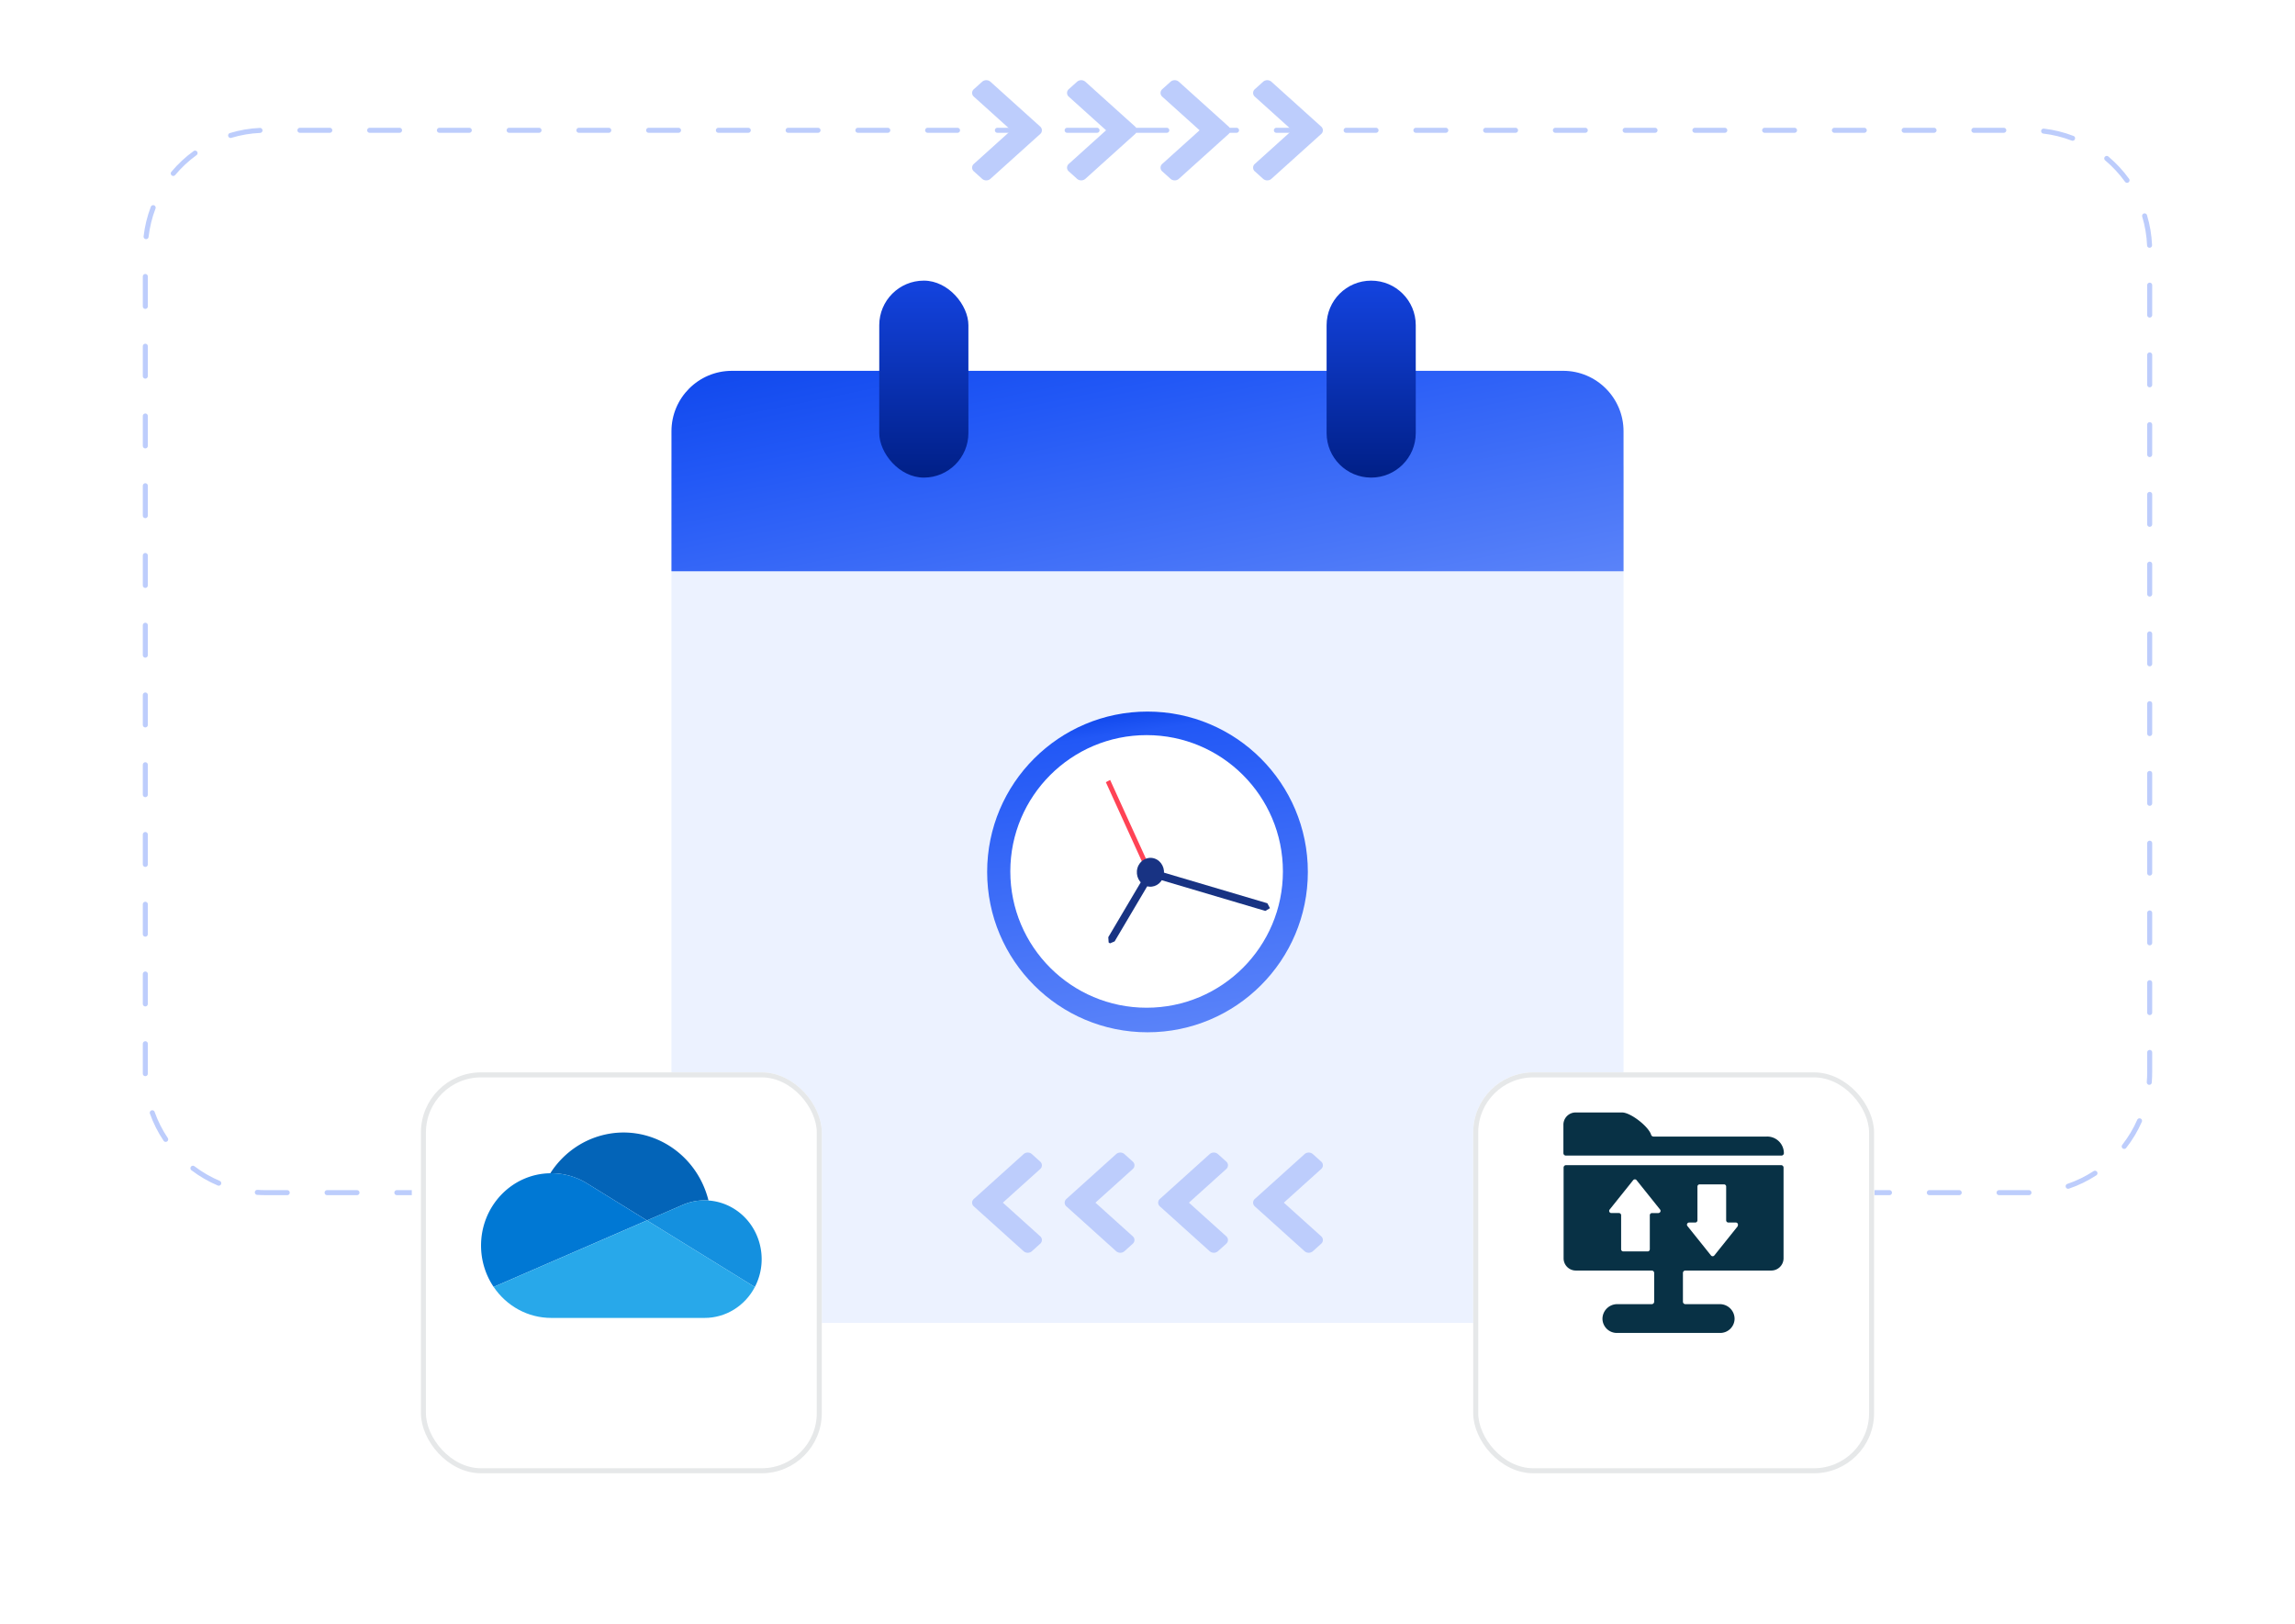
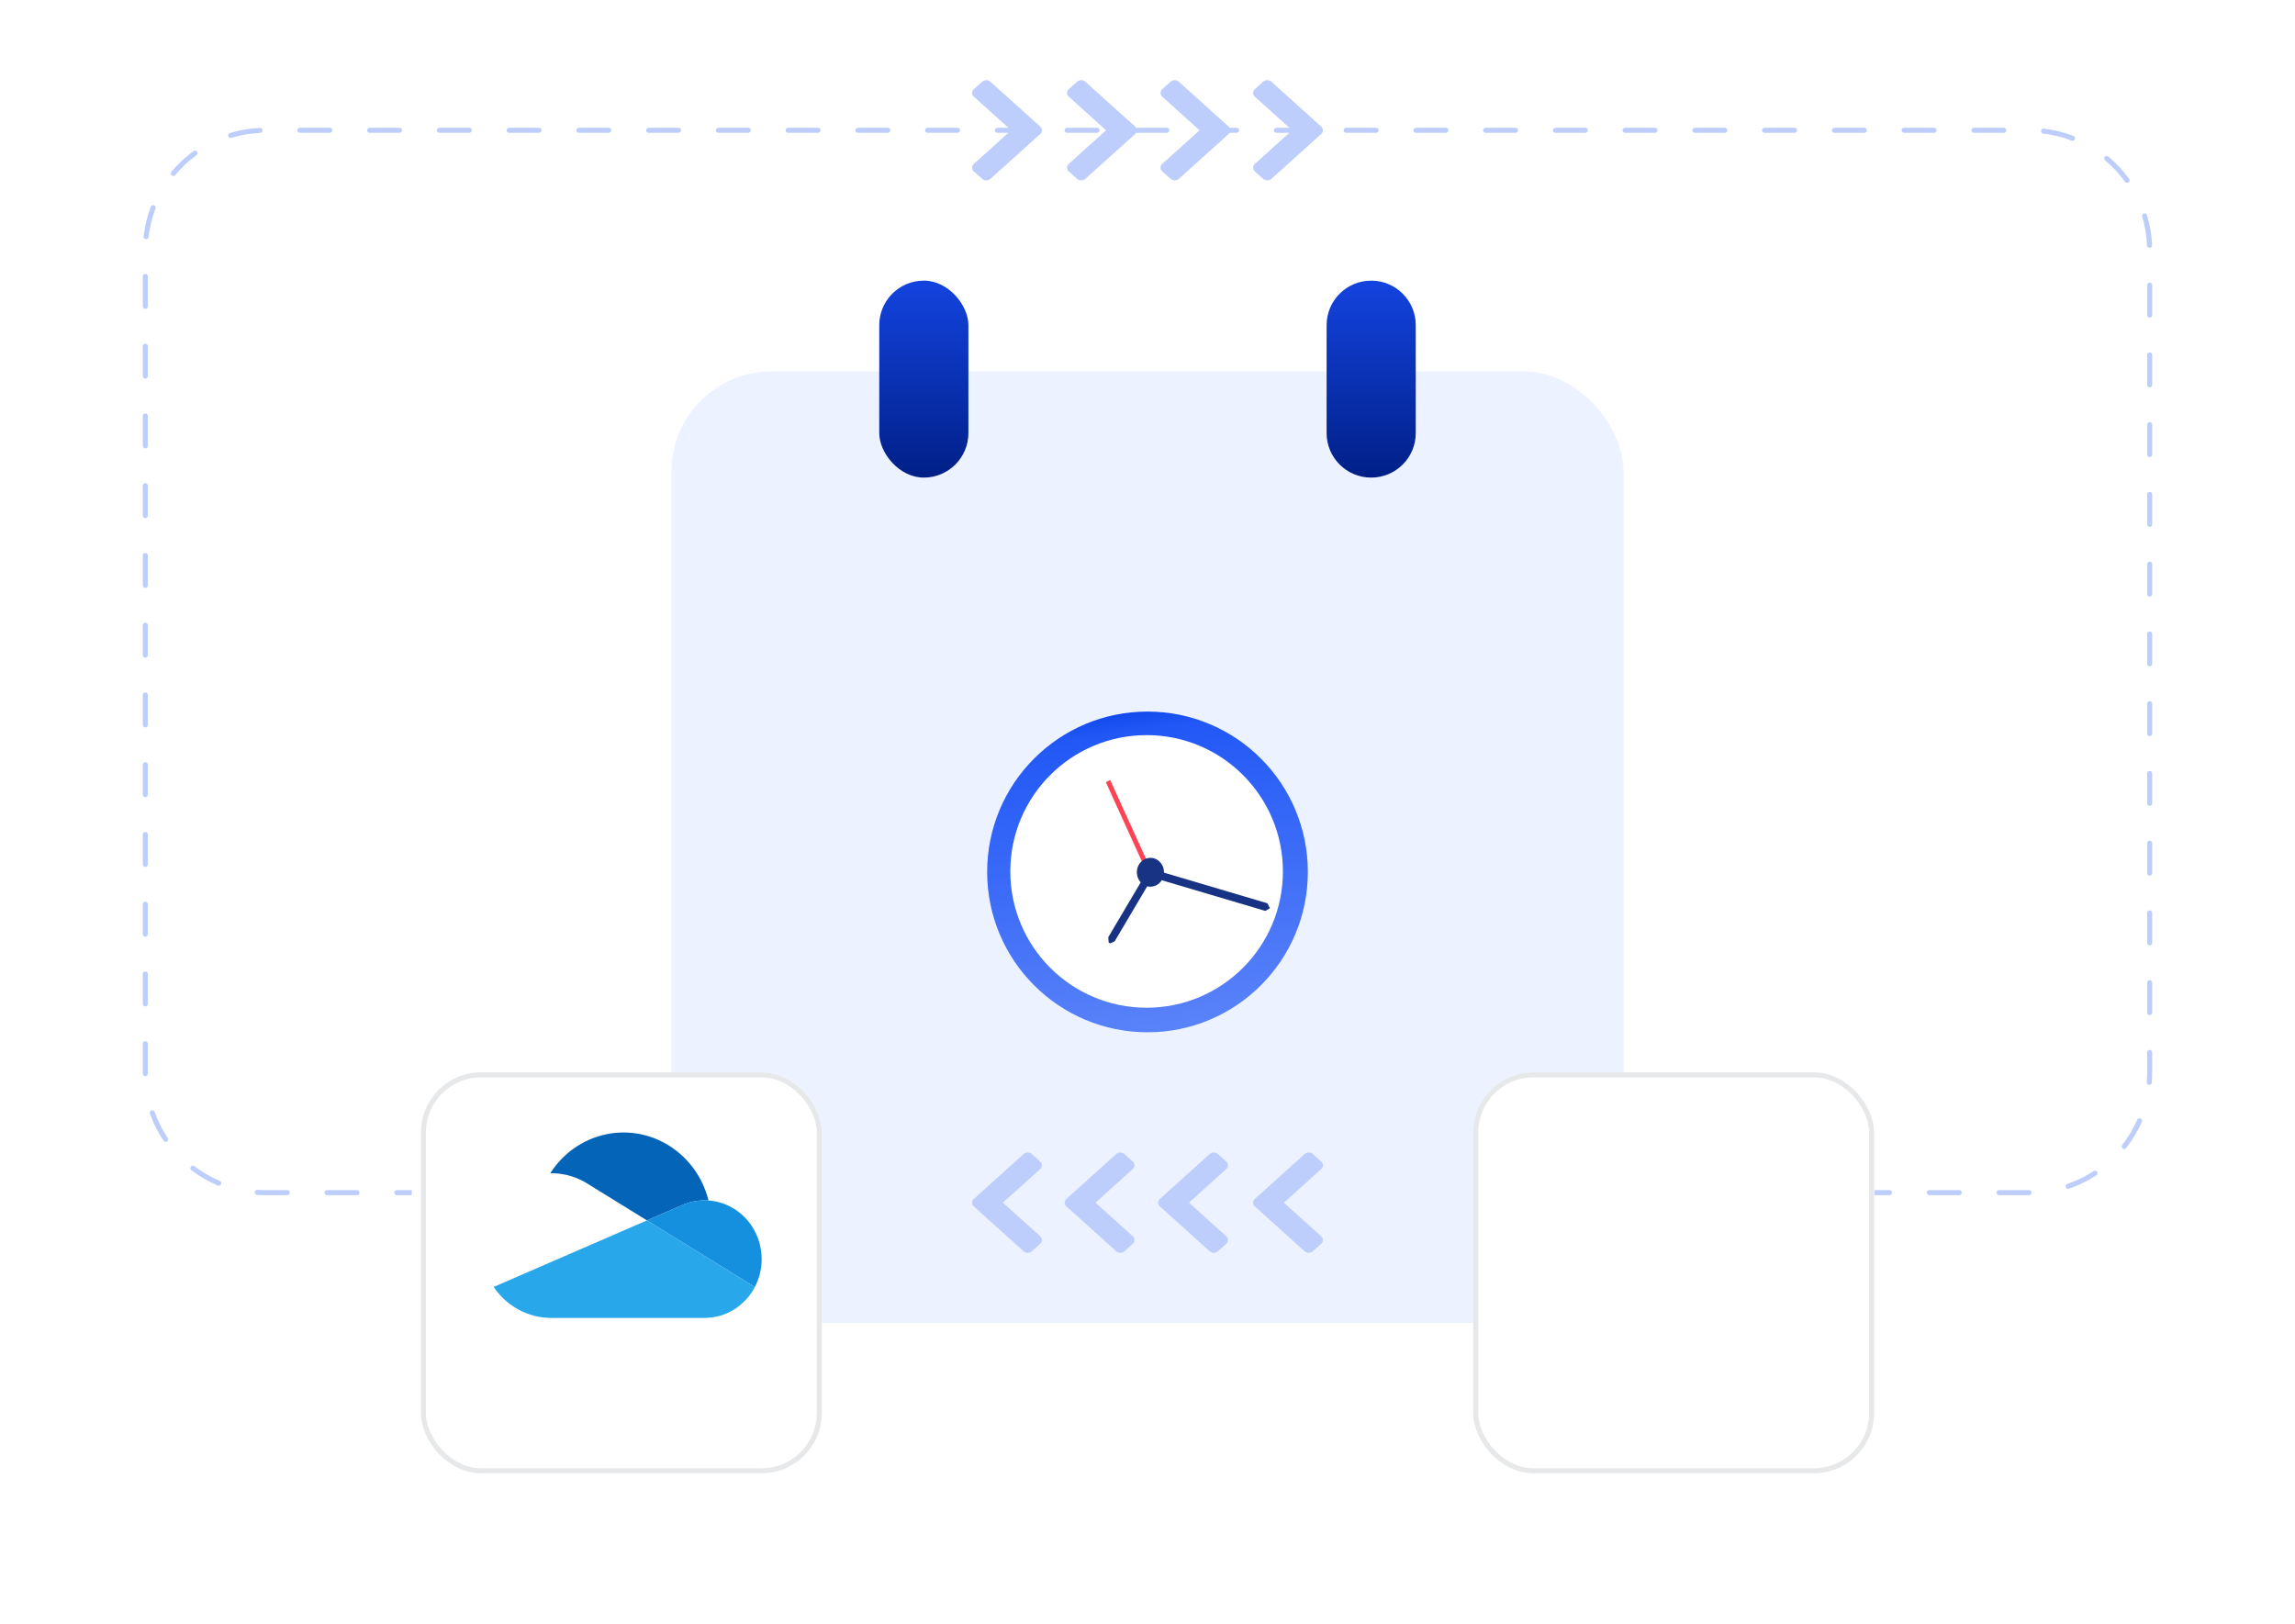
<svg xmlns="http://www.w3.org/2000/svg" fill="none" width="458" height="324">
  <defs>
    <linearGradient x1=".032" y1="0" x2="1" y2="1" id="a">
      <stop offset="0%" stop-color="#1149ED" />
      <stop offset="27.163%" stop-color="#2258F6" />
      <stop offset="100%" stop-color="#5A83F9" />
    </linearGradient>
    <linearGradient x1=".5" y1="1.005" x2=".5" y2="-.024" id="b">
      <stop offset="0%" stop-color="#001F86" />
      <stop offset="99.286%" stop-color="#1444E1" />
    </linearGradient>
    <linearGradient x1=".5" y1="1.005" x2=".5" y2="-.024" id="c">
      <stop offset="0%" stop-color="#001F86" />
      <stop offset="99.286%" stop-color="#1444E1" />
    </linearGradient>
    <linearGradient x1=".439" y1="0" x2=".576" y2="1" id="d">
      <stop offset="0%" stop-color="#1149ED" />
      <stop offset="6.429%" stop-color="#2258F6" />
      <stop offset="100%" stop-color="#5A83F9" />
    </linearGradient>
    <filter id="e" filterUnits="objectBoundingBox" color-interpolation-filters="sRGB" x="-40" y="-30" width="160" height="160">
      <feFlood flood-opacity="0" result="BackgroundImageFix" />
      <feColorMatrix in="SourceAlpha" values="0 0 0 0 0 0 0 0 0 0 0 0 0 0 0 0 0 0 127 0" />
      <feOffset dy="10" />
      <feGaussianBlur stdDeviation="10" />
      <feColorMatrix values="0 0 0 0 0 0 0 0 0 0 0 0 0 0 0 0 0 0 0.05 0" />
      <feBlend in2="BackgroundImageFix" result="effect1_dropShadow" />
      <feBlend in="SourceGraphic" in2="effect1_dropShadow" result="shape" />
    </filter>
    <filter id="f" filterUnits="objectBoundingBox" color-interpolation-filters="sRGB" x="-40" y="-30" width="160" height="160">
      <feFlood flood-opacity="0" result="BackgroundImageFix" />
      <feColorMatrix in="SourceAlpha" values="0 0 0 0 0 0 0 0 0 0 0 0 0 0 0 0 0 0 127 0" />
      <feOffset dy="10" />
      <feGaussianBlur stdDeviation="10" />
      <feColorMatrix values="0 0 0 0 0 0 0 0 0 0 0 0 0 0 0 0 0 0 0.05 0" />
      <feBlend in2="BackgroundImageFix" result="effect1_dropShadow" />
      <feBlend in="SourceGraphic" in2="effect1_dropShadow" result="shape" />
    </filter>
  </defs>
  <g style="mix-blend-mode:passthrough">
    <rect width="458" height="320" rx="0" fill="#FFF" />
    <rect x="134" y="74.097" width="190" height="189.903" rx="20" fill="#ECF2FF" />
-     <path d="M146.052 74H311.95C318.6 74 324 79.405 324 86.061V114H134V86.063c0-6.657 5.4-12.061 12.05-12.061l.002-.002z" fill="url(#a)" />
    <rect x="175.468" y="56" width="17.791" height="39.307" rx="8.896" fill="url(#b)" />
    <path d="M273.638 95.307c-4.912 0-8.895-3.981-8.895-8.892V64.893c0-4.91 3.983-8.891 8.895-8.891 4.913 0 8.896 3.98 8.896 8.89v21.525c0 4.91-3.983 8.891-8.896 8.891v-.001z" fill="url(#c)" />
    <circle cx="229" cy="174" fill="url(#d)" r="32" />
    <circle cx="228.823" cy="173.898" fill="#FFF" r="27.2" />
    <g style="mix-blend-mode:passthrough">
      <path d="M229.862 175.071l.401-1.527 22.655 6.708.52.976-.92.551-22.654-6.708h-.002z" fill="#183383" />
      <rect x="220.855" y="156.113" width=".964" height="20.098" rx="0" fill="#FF4355" transform="matrix(.889 -.457 .414 .91 -40.284 114.954)" />
      <path d="M229.028 173.744l-7.854 13.278.071 1.055.266.178.926-.39 7.855-13.277-1.264-.844z" fill="#183383" />
      <ellipse cx="229.108" cy="178.836" rx="2.866" ry="2.726" fill="#183383" transform="matrix(.274 -.962 .952 .306 -3.44 339.746)" />
    </g>
    <path d="M374.087 237.5h2.983q.049 0 .097.01.048.009.094.028.045.019.086.046.041.028.076.062.035.035.062.076.028.041.047.087.018.045.028.093.01.049.01.098t-.01.098q-.01.048-.028.093-.019.046-.047.087-.027.041-.062.076-.035.034-.076.062-.041.027-.086.046-.046.019-.094.028-.048.01-.097.01h-2.983v-1zm10.937 0h5.965q.049 0 .098.01.048.009.094.028.045.019.086.046.041.028.076.062.035.035.062.076.027.041.046.087.019.045.029.093.009.049.009.098t-.009.098q-.01.048-.029.093-.019.046-.046.087-.027.041-.062.076-.035.034-.076.062-.041.027-.086.046-.046.019-.094.028-.049.01-.098.01h-5.965q-.05 0-.098-.01-.048-.009-.094-.028-.045-.019-.086-.046-.041-.028-.076-.062-.035-.035-.062-.076-.027-.041-.046-.087-.019-.045-.029-.093-.009-.049-.009-.098t.009-.098q.01-.048.029-.093.019-.046.046-.087.027-.041.062-.076.035-.034.076-.062.041-.027.086-.046.046-.019.094-.028.048-.01.098-.01zm13.919 0h5.966q.049 0 .097.01.049.009.094.028.046.019.086.046.041.028.076.062.035.035.062.076.028.041.047.087.018.045.028.093.01.049.01.098t-.01.098q-.01.048-.028.093-.019.046-.047.087-.027.041-.062.076-.035.034-.076.062-.04.027-.086.046-.045.019-.094.028-.048.01-.097.01h-5.966q-.049 0-.097-.01-.049-.009-.094-.028-.046-.019-.087-.046-.041-.028-.075-.062-.035-.035-.063-.076-.027-.041-.046-.087-.019-.045-.028-.093-.01-.049-.01-.098t.01-.098q.009-.048.028-.093.019-.046.046-.087.028-.041.063-.076.034-.034.075-.062.041-.027.087-.046.045-.019.094-.028.048-.01.097-.01zm13.625-1.245q2.775-.944 5.24-2.549.041-.026.087-.045.045-.018.094-.027.048-.009.097-.009.05.001.098.011.048.01.093.03.046.019.086.047.041.028.075.063.035.035.062.077.026.041.045.087.018.045.027.094.009.048.008.097 0 .05-.01.098t-.03.093q-.019.045-.047.086-.028.041-.063.075-.035.035-.077.061-2.569 1.674-5.463 2.658-.047.015-.095.022-.049.006-.098.003-.05-.003-.097-.016-.048-.012-.092-.034-.044-.022-.083-.052-.039-.03-.072-.067-.032-.037-.057-.08-.024-.042-.04-.089-.016-.046-.023-.095-.006-.049-.003-.098t.016-.097q.013-.048.034-.092.022-.044.052-.083.03-.039.067-.072.037-.032.08-.057.042-.024.089-.04zm10.955-7.791q1.812-2.317 2.994-5 .02-.045.048-.086.028-.04.064-.074.035-.034.077-.061.041-.026.087-.044.046-.018.095-.026.048-.009.097-.008.05.001.098.012t.093.031q.045.02.085.048.041.028.075.064.034.035.06.077.027.041.044.087.018.046.027.095.008.048.007.097-.001.05-.012.098-.01.048-.03.093-1.232 2.797-3.121 5.213-.031.039-.068.071-.037.032-.08.056-.043.024-.09.04-.047.015-.096.021-.048.006-.098.002-.049-.003-.096-.016-.048-.014-.092-.036-.043-.022-.082-.052-.039-.031-.071-.068-.032-.037-.057-.08-.024-.043-.039-.09-.016-.047-.022-.095-.006-.049-.002-.098.004-.05.017-.097.013-.047.035-.091.023-.044.053-.083zm4.897-12.515q.08-.97.08-1.949v-3.978q0-.049.01-.098.009-.048.028-.093.019-.046.046-.087.028-.041.062-.076.035-.034.076-.062.041-.027.087-.046.045-.019.093-.028.049-.01.098-.01t.098.01q.048.009.093.028.046.019.087.046.041.028.076.062.034.035.062.076.027.041.046.087.019.045.028.093.01.049.01.098V214q0 1.019-.083 2.031-.004.049-.018.096-.013.048-.036.092-.022.043-.053.082-.03.038-.068.07-.037.032-.081.056-.043.024-.089.039-.047.015-.096.021-.049.005-.098.001t-.097-.017q-.047-.014-.091-.036-.044-.023-.082-.053-.039-.031-.071-.069-.032-.037-.055-.08-.024-.043-.039-.09t-.021-.096q-.006-.049-.002-.098zm.08-13.881v-5.966q0-.049.01-.097.009-.048.028-.094.019-.045.046-.086.028-.041.062-.076.035-.035.076-.062.041-.028.087-.047.045-.018.093-.028.049-.01.098-.01t.098.01q.048.01.093.028.046.019.087.047.041.027.076.062.034.035.062.076.027.041.046.086.019.046.028.094.01.048.01.097v5.966q0 .049-.01.097-.009.049-.028.094-.019.046-.046.087-.028.041-.062.075-.035.035-.076.063-.041.027-.087.046-.045.019-.093.028-.049.01-.098.01t-.098-.01q-.048-.009-.093-.028-.046-.019-.087-.046-.041-.028-.076-.063-.034-.034-.062-.075-.027-.041-.046-.087-.019-.045-.028-.094-.01-.048-.01-.097zm0-13.92v-5.965q0-.049.01-.098.009-.048.028-.093.019-.046.046-.087.028-.041.062-.076.035-.035.076-.062.041-.027.087-.046.045-.019.093-.028.049-.01.098-.01t.098.01q.048.009.093.028.046.019.087.046.041.027.076.062.034.035.062.076.027.041.046.087.019.045.028.093.01.049.01.098v5.965q0 .05-.01.098-.009.048-.028.094-.019.045-.046.086-.028.041-.062.076-.035.035-.076.062-.041.027-.087.046-.045.019-.093.029-.049.009-.098.009t-.098-.009q-.048-.01-.093-.029-.046-.019-.087-.046-.041-.027-.076-.062-.034-.035-.062-.076-.027-.041-.046-.086-.019-.046-.028-.094-.01-.048-.01-.098zm0-13.919v-5.966q0-.049.01-.097.009-.048.028-.094.019-.045.046-.086.028-.041.062-.076.035-.035.076-.062.041-.028.087-.047.045-.018.093-.028.049-.01.098-.01t.098.01q.048.01.093.028.046.019.087.047.041.027.076.062.034.035.062.076.027.041.046.086.019.046.028.094.01.048.01.097v5.966q0 .049-.01.097-.009.049-.028.094-.019.046-.046.087-.028.041-.062.075-.035.035-.076.063-.041.027-.087.046-.045.019-.093.028-.049.01-.098.01t-.098-.01q-.048-.009-.093-.028-.046-.019-.087-.046-.041-.028-.076-.063-.034-.034-.062-.075-.027-.041-.046-.087-.019-.045-.028-.094-.01-.048-.01-.097zm0-13.92v-5.965q0-.049.01-.098.009-.048.028-.094.019-.045.046-.086.028-.041.062-.076.035-.035.076-.062.041-.027.087-.046.045-.019.093-.029.049-.009.098-.009t.098.009q.048.01.093.029.046.019.087.046.041.027.076.062.034.035.062.076.027.041.046.086.019.046.028.094.01.049.01.098v5.965q0 .05-.01.098-.009.048-.028.094-.019.045-.046.086-.028.041-.062.076-.035.035-.076.062-.041.027-.087.046-.045.019-.093.029-.049.009-.098.009t-.098-.009q-.048-.01-.093-.029-.046-.019-.087-.046-.041-.027-.076-.062-.034-.035-.062-.076-.027-.041-.046-.086-.019-.046-.028-.094-.01-.048-.01-.098zm0-13.919v-5.966q0-.049.01-.097.009-.049.028-.094.019-.046.046-.086.028-.041.062-.076.035-.035.076-.062.041-.028.087-.047.045-.018.093-.028.049-.01.098-.01t.098.01q.048.01.093.028.046.019.087.047.041.027.076.062.034.035.062.076.027.04.046.086.019.045.028.094.01.048.01.097v5.966q0 .049-.01.097-.009.049-.028.094-.019.046-.046.087-.028.041-.062.075-.035.035-.076.063-.041.027-.087.046-.045.019-.093.028-.049.01-.098.01t-.098-.01q-.048-.009-.093-.028-.046-.019-.087-.046-.041-.028-.076-.063-.034-.034-.062-.075-.027-.041-.046-.087-.019-.045-.028-.094-.01-.048-.01-.097zm0-13.92v-5.965q0-.049.01-.098.009-.048.028-.094.019-.045.046-.086.028-.041.062-.076.035-.035.076-.062.041-.027.087-.046.045-.019.093-.029.049-.009.098-.009t.098.009q.048.01.093.029.046.019.087.046.041.027.076.062.034.035.062.076.027.041.046.086.019.046.028.094.01.049.01.098v5.965q0 .05-.01.098-.009.048-.028.094-.019.045-.046.086-.028.041-.062.076-.035.035-.076.062-.041.027-.087.046-.045.019-.093.029-.049.009-.098.009t-.098-.009q-.048-.01-.093-.029-.046-.019-.087-.046-.041-.027-.076-.062-.034-.035-.062-.076-.027-.041-.046-.086-.019-.046-.028-.094-.01-.048-.01-.098zm0-13.92v-5.965q0-.049.01-.097.009-.049.028-.094.019-.046.046-.087.028-.04.062-.075.035-.035.076-.062.041-.028.087-.047.045-.019.093-.028.049-.01.098-.01t.098.01q.048.01.093.028.046.02.087.047.041.027.076.062.034.034.062.076.027.04.046.086.019.045.028.094.01.048.01.097v5.966q0 .049-.01.097-.009.049-.028.094-.019.046-.046.087-.028.04-.062.075-.035.035-.076.063-.041.027-.087.046-.045.019-.093.028-.049.01-.098.01t-.098-.01q-.048-.01-.093-.028-.046-.02-.087-.047-.041-.027-.076-.062-.034-.034-.062-.075-.027-.041-.046-.087-.019-.045-.028-.094-.01-.048-.01-.097zm0-13.919v-5.965q0-.05.01-.098.009-.048.028-.094.019-.045.046-.086.028-.041.062-.076.035-.035.076-.062.041-.027.087-.046.045-.019.093-.029.049-.01.098-.01t.098.01q.048.01.093.029.046.019.087.046.041.027.076.062.034.035.062.076.027.04.046.086.019.046.028.094.01.049.01.098v5.965q0 .05-.01.098-.009.048-.028.094-.019.045-.046.086-.028.041-.062.076-.035.035-.076.062-.041.027-.087.046-.045.019-.093.029-.049.01-.098.01t-.098-.01q-.048-.01-.093-.029-.046-.019-.087-.046-.041-.027-.076-.062-.034-.035-.062-.076-.027-.04-.046-.086-.019-.046-.028-.094-.01-.049-.01-.098zm0-13.92v-5.965q0-.049.01-.097.009-.049.028-.094.019-.046.046-.087.028-.04.062-.075.035-.035.076-.063.041-.027.087-.046.045-.019.093-.028.049-.01.098-.01t.098.01q.048.01.093.028.046.02.087.046.041.028.076.063.034.035.062.075.027.041.046.087.019.045.028.094.01.048.01.097v5.966q0 .049-.01.097-.009.049-.028.094-.019.046-.046.087-.028.04-.062.075-.035.035-.076.063-.041.027-.087.046-.045.018-.093.028-.049.01-.098.01t-.098-.01q-.048-.01-.093-.028-.046-.02-.087-.047-.041-.027-.076-.062-.034-.034-.062-.075-.027-.041-.046-.087-.019-.045-.028-.094-.01-.048-.01-.097zm0-13.919v-5.965q0-.05.01-.098.009-.048.028-.094.019-.045.046-.086.028-.041.062-.076.035-.035.076-.062.041-.027.087-.046.045-.02.093-.029.049-.01.098-.01t.098.01q.048.01.093.029.046.019.087.046.041.027.076.062.034.035.062.076.027.04.046.086.019.046.028.094.01.049.01.098v5.965q0 .05-.01.098-.009.048-.028.094-.019.045-.046.086-.028.041-.062.076-.035.035-.076.062-.041.027-.087.046-.045.019-.093.029-.049.01-.098.01t-.098-.01q-.048-.01-.093-.029-.046-.019-.087-.046-.041-.027-.076-.062-.034-.035-.062-.076-.027-.04-.046-.086-.019-.046-.028-.094-.01-.049-.01-.098zm0-13.92v-5.965q0-.05.01-.097.009-.049.028-.094.019-.046.046-.087.028-.04.062-.075.035-.035.076-.063.041-.027.087-.046.045-.019.093-.028.049-.01.098-.01t.098.01q.048.01.093.028.046.02.087.047.041.027.076.062.034.034.062.075.027.041.046.087.019.045.028.094.01.048.01.097v5.966q0 .049-.01.097-.009.049-.028.094-.019.045-.046.087-.028.04-.062.075-.035.035-.076.062-.041.028-.087.047-.045.018-.093.028-.049.01-.098.01t-.098-.01q-.048-.01-.093-.028-.046-.02-.087-.047-.041-.027-.076-.062-.034-.035-.062-.075-.027-.042-.046-.087-.019-.045-.028-.094-.01-.048-.01-.097zm-.022-13.904q-.127-2.941-.969-5.742-.014-.047-.019-.096-.004-.05 0-.098.005-.05.02-.096.014-.047.038-.09.023-.044.054-.082.032-.038.07-.07.038-.03.081-.054.044-.023.091-.037.047-.014.096-.019.049-.004.098 0 .049.005.096.02.047.014.091.038.043.023.081.054.038.032.069.07.031.038.054.081.024.044.038.091.877 2.92 1.01 5.987.002.05-.006.098-.007.049-.024.095t-.042.088q-.026.042-.059.079-.034.036-.073.065-.04.03-.085.05-.044.02-.092.032t-.097.014q-.049.002-.098-.005-.049-.008-.095-.025-.046-.016-.088-.042-.042-.026-.079-.059-.036-.033-.065-.073-.029-.04-.05-.084-.021-.045-.032-.093-.012-.048-.014-.097zm-4.402-12.695q-1.717-2.382-3.965-4.272-.038-.031-.069-.07-.031-.038-.054-.082-.022-.043-.036-.09-.014-.048-.018-.097-.004-.05.001-.098.006-.05.02-.096.015-.047.039-.09t.055-.081q.032-.038.071-.069.038-.03.082-.053.043-.023.091-.036.047-.014.096-.018.049-.005.098 0 .049.006.096.02.047.016.09.04.043.023.081.055 2.344 1.97 4.133 4.452.029.04.05.085.02.045.031.093.012.047.013.097.002.049-.006.097-.008.05-.025.095-.017.046-.043.088-.026.042-.059.078-.034.036-.074.065-.04.029-.085.05-.044.02-.092.031t-.098.013q-.049.002-.097-.006-.049-.008-.095-.025t-.088-.043q-.042-.026-.078-.06-.036-.033-.065-.073zm-10.641-8.214q-2.738-1.053-5.658-1.397-.049-.005-.096-.02-.047-.016-.09-.04t-.08-.056q-.038-.032-.068-.07-.031-.04-.053-.083-.022-.044-.036-.091-.013-.048-.017-.097-.004-.049.002-.098t.021-.095q.015-.047.039-.09t.056-.08q.032-.038.071-.069.038-.03.082-.053.044-.022.091-.035.048-.014.097-.018.049-.004.098.002 3.045.359 5.9 1.457.046.017.087.044.042.026.077.06.036.034.065.074.028.04.048.085.02.045.031.093t.012.097q.001.05-.007.098-.009.049-.026.095-.018.046-.044.087-.027.042-.06.078-.034.035-.075.064-.04.028-.085.048-.045.02-.093.031-.048.01-.097.012-.049.001-.098-.007-.048-.008-.094-.026zM399.884 26.5h-5.966q-.049 0-.097-.01-.049-.01-.094-.028-.046-.019-.086-.046-.041-.028-.076-.062-.035-.035-.062-.076-.028-.041-.047-.087-.018-.045-.028-.093-.01-.049-.01-.098 0-.05.01-.098t.028-.093q.019-.046.047-.087.027-.04.062-.076.035-.034.076-.062.04-.027.086-.046.045-.019.094-.028.048-.01.097-.01h5.966q.049 0 .097.01.049.01.094.028.046.019.087.046.041.028.075.062.035.035.063.076.027.041.046.087.019.045.028.093.01.049.01.098 0 .05-.01.098-.009.048-.028.093-.019.046-.046.087-.028.04-.063.076-.034.034-.075.062-.041.027-.087.046-.045.019-.094.028-.048.01-.097.01zm-13.92 0h-5.965q-.049 0-.098-.01-.048-.01-.094-.028-.045-.019-.086-.046-.041-.028-.076-.062-.035-.035-.062-.076-.027-.041-.046-.087-.019-.045-.029-.093-.009-.049-.009-.098 0-.05.009-.098.01-.048.029-.093.019-.046.046-.087.027-.04.062-.076.035-.034.076-.062.041-.027.086-.046.046-.019.094-.028.049-.01.098-.01h5.965q.05 0 .098.01t.094.028q.045.019.086.046.041.028.076.062.035.035.062.076.027.041.046.087.019.045.029.093.009.049.009.098 0 .05-.009.098-.01.048-.029.093-.019.046-.046.087-.027.04-.062.076-.035.034-.076.062-.041.027-.086.046-.046.019-.094.028-.048.01-.098.01zm-13.919 0h-5.966q-.049 0-.097-.01-.049-.01-.094-.028-.046-.019-.087-.046-.04-.028-.075-.062-.035-.035-.062-.076-.028-.041-.047-.087-.018-.045-.028-.093-.01-.049-.01-.098 0-.05.01-.098t.028-.093q.019-.046.047-.087.027-.04.062-.076.035-.034.076-.062.04-.027.086-.046.045-.019.094-.028.048-.01.097-.01h5.966q.049 0 .097.01.049.01.094.028.046.019.087.046.041.028.075.062.035.035.063.076.027.041.046.087.019.045.028.093.01.049.01.098 0 .05-.01.098-.009.048-.028.093-.019.046-.046.087-.028.04-.063.076-.034.034-.075.062-.041.027-.087.046-.045.019-.094.028-.048.01-.097.01zm-13.92 0h-5.965q-.049 0-.098-.01-.048-.01-.094-.028-.045-.019-.086-.046-.041-.028-.076-.062-.035-.035-.062-.076-.027-.041-.046-.087-.019-.045-.029-.093-.009-.049-.009-.098 0-.05.009-.098.01-.048.029-.093.019-.046.046-.087.027-.04.062-.076.035-.034.076-.062.041-.027.086-.046.046-.019.094-.028.049-.01.098-.01h5.965q.05 0 .098.01t.094.028q.045.019.086.046.041.028.076.062.035.035.062.076.027.041.046.087.019.045.029.093.009.049.009.098 0 .05-.009.098-.01.048-.029.093-.019.046-.046.087-.027.04-.062.076-.035.034-.076.062-.041.027-.086.046-.046.019-.094.028-.048.01-.098.01zm-13.919 0h-5.966q-.049 0-.097-.01-.049-.01-.094-.028-.046-.019-.087-.046-.04-.028-.075-.062-.035-.035-.063-.076-.027-.041-.046-.087-.019-.045-.028-.093-.01-.049-.01-.098 0-.05.01-.098.009-.048.028-.093.019-.046.046-.087.028-.04.063-.076.035-.034.075-.062.041-.027.087-.046.045-.019.094-.028.048-.01.097-.01h5.966q.049 0 .097.01.049.01.094.028.046.019.087.046.041.028.075.062.035.035.062.076.028.041.047.087.019.045.028.093.01.049.01.098 0 .05-.01.098-.009.048-.028.093-.019.046-.047.087-.027.04-.062.076-.034.034-.075.062-.041.027-.087.046-.045.019-.094.028-.048.01-.097.01zm-13.92 0h-5.965q-.049 0-.098-.01-.048-.01-.094-.028-.045-.019-.086-.046-.041-.028-.076-.062-.035-.035-.062-.076-.027-.041-.046-.087-.019-.045-.029-.093-.009-.049-.009-.098 0-.05.009-.098.01-.048.029-.093.019-.046.046-.087.027-.04.062-.076.035-.034.076-.062.041-.027.086-.046.046-.019.094-.028.049-.01.098-.01h5.965q.049 0 .098.01.048.01.094.028.045.019.086.046.041.028.076.062.035.035.062.076.027.041.046.087.019.045.029.093.009.049.009.098 0 .05-.009.098-.01.048-.029.093-.019.046-.046.087-.027.04-.062.076-.035.034-.076.062-.041.027-.086.046-.046.019-.094.028-.049.01-.098.01zm-13.919 0h-5.966q-.049 0-.097-.01-.049-.01-.094-.028-.046-.019-.087-.046-.041-.028-.075-.062-.035-.035-.063-.076-.027-.041-.046-.087-.019-.045-.028-.093-.01-.049-.01-.098 0-.05.01-.098.009-.048.028-.093.019-.046.046-.087.028-.04.063-.076.034-.034.075-.062.041-.027.087-.046.045-.019.094-.028.048-.01.097-.01h5.966q.049 0 .097.01.049.01.094.028.046.019.086.046.041.028.076.062.035.035.062.076.028.041.047.087.019.045.028.093.01.049.01.098 0 .05-.01.098-.009.048-.028.093-.019.046-.047.087-.027.04-.062.076-.035.034-.076.062-.04.027-.086.046-.045.019-.094.028-.048.01-.097.01zm-13.92 0h-5.965q-.05 0-.098-.01t-.094-.028q-.045-.019-.086-.046-.041-.028-.076-.062-.035-.035-.062-.076-.027-.041-.046-.087-.019-.045-.029-.093-.009-.049-.009-.098 0-.05.009-.098.01-.048.029-.093.019-.046.046-.087.027-.04.062-.076.035-.034.076-.062.041-.027.086-.046.046-.019.094-.028.048-.01.098-.01h5.965q.049 0 .098.01.048.01.094.028.045.019.086.046.041.028.076.062.035.035.062.076.027.041.046.087.019.045.029.093.009.049.009.098 0 .05-.009.098-.01.048-.029.093-.019.046-.046.087-.027.04-.062.076-.035.034-.076.062-.041.027-.086.046-.046.019-.094.028-.049.01-.098.01zm-13.919 0h-5.966q-.049 0-.097-.01-.049-.01-.094-.028-.046-.019-.087-.046-.041-.028-.075-.062-.035-.035-.063-.076-.027-.041-.046-.087-.019-.045-.028-.093-.01-.049-.01-.098 0-.05.01-.098.009-.048.028-.093.019-.046.046-.087.028-.04.063-.076.034-.034.075-.062.041-.027.087-.046.045-.019.094-.028.048-.01.097-.01h5.966q.049 0 .097.01.049.01.094.028.045.019.086.046.041.028.076.062.035.035.062.076.028.041.047.087.018.045.028.093.01.049.01.098 0 .05-.01.098t-.028.093q-.019.046-.047.087-.027.04-.062.076-.035.034-.076.062-.041.027-.086.046-.045.019-.094.028-.048.01-.097.01zm-13.92 0h-5.965q-.05 0-.098-.01t-.094-.028q-.045-.019-.086-.046-.041-.028-.076-.062-.035-.035-.062-.076-.027-.041-.046-.087-.019-.045-.029-.093-.009-.049-.009-.098 0-.05.009-.098.01-.048.029-.093.019-.046.046-.087.027-.04.062-.076.035-.034.076-.062.041-.027.086-.046.046-.019.094-.028.048-.01.098-.01h5.965q.049 0 .098.01.048.01.093.028.046.019.087.046.041.028.076.062.035.035.062.076.027.041.046.087.019.045.029.093.009.049.009.098 0 .05-.009.098-.01.048-.029.093-.019.046-.046.087-.027.04-.062.076-.035.034-.076.062-.041.027-.087.046-.045.019-.093.028-.049.01-.098.01zm-13.919 0h-5.966q-.049 0-.097-.01-.049-.01-.094-.028-.046-.019-.087-.046-.041-.028-.075-.062-.035-.035-.063-.076-.027-.041-.046-.087-.019-.045-.028-.093-.01-.049-.01-.098 0-.05.01-.098.009-.048.028-.093.019-.046.046-.087.028-.04.063-.076.034-.034.075-.062.041-.027.087-.046.045-.019.094-.028.048-.01.097-.01h5.966q.049 0 .097.01t.094.028q.045.019.086.046.041.028.076.062.035.035.062.076.028.041.047.087.018.045.028.093.01.049.01.098 0 .05-.01.098t-.028.093q-.019.046-.047.087-.027.04-.062.076-.035.034-.076.062-.041.027-.086.046-.046.019-.094.028-.048.01-.097.01zm-13.92 0h-5.965q-.05 0-.098-.01t-.094-.028q-.045-.019-.086-.046-.041-.028-.076-.062-.035-.035-.062-.076-.027-.041-.046-.087-.019-.045-.029-.093-.009-.049-.009-.098 0-.05.009-.098.01-.048.029-.093.019-.046.046-.087.027-.04.062-.076.035-.034.076-.062.041-.027.086-.046.046-.019.094-.028.048-.01.098-.01h5.965q.049 0 .098.01.048.01.093.028.046.019.087.046.041.028.076.062.035.035.062.076.027.041.046.087.019.045.029.093.009.049.009.098 0 .05-.009.098-.01.048-.029.093-.019.046-.046.087-.027.04-.062.076-.035.034-.076.062-.041.027-.087.046-.045.019-.093.028-.049.01-.098.01zm-13.919 0h-5.966q-.049 0-.097-.01-.049-.01-.094-.028-.046-.019-.087-.046-.041-.028-.075-.062-.035-.035-.063-.076-.027-.041-.046-.087-.019-.045-.028-.093-.01-.049-.01-.098 0-.05.01-.098.009-.048.028-.093.019-.046.046-.087.028-.04.063-.076.034-.034.075-.062.041-.027.087-.046.045-.019.094-.028.048-.01.097-.01h5.966q.049 0 .097.01t.094.028q.045.019.086.046.041.028.076.062.035.035.062.076.028.041.047.087.018.045.028.093.01.049.01.098 0 .05-.01.098t-.028.093q-.019.046-.047.087-.027.04-.062.076-.035.034-.076.062-.041.027-.086.046-.046.019-.094.028-.048.01-.097.01zm-13.92 0h-5.965q-.05 0-.098-.01t-.094-.028q-.045-.019-.086-.046-.041-.028-.076-.062-.035-.035-.062-.076-.028-.041-.046-.087-.019-.045-.029-.093-.009-.049-.009-.098 0-.05.009-.098.01-.048.029-.093.018-.046.046-.087.027-.04.062-.076.035-.034.076-.062.041-.027.086-.046.046-.019.094-.028.048-.01.098-.01h5.965q.049 0 .098.01.048.01.093.028.046.019.087.046.041.028.076.062.034.035.062.076.027.041.046.087.019.045.028.093.01.049.01.098 0 .05-.01.098-.009.048-.028.093-.019.046-.046.087-.028.04-.062.076-.035.034-.076.062-.041.027-.087.046-.045.019-.093.028-.049.01-.098.01zm-13.919 0h-5.966q-.049 0-.098-.01-.048-.01-.093-.028-.046-.019-.087-.046-.041-.028-.076-.062-.034-.035-.062-.076-.027-.041-.046-.087-.019-.045-.028-.093-.01-.049-.01-.098 0-.05.01-.098.009-.048.028-.093.019-.046.046-.087.028-.04.062-.076.035-.034.076-.062.041-.027.087-.046.045-.019.093-.028.049-.01.098-.01h5.966q.049 0 .097.01t.094.028q.045.019.086.046.041.028.076.062.035.035.062.076.028.041.046.087.019.045.029.093.01.049.01.098 0 .05-.01.098t-.029.093q-.018.046-.046.087-.027.04-.062.076-.035.034-.076.062-.041.027-.086.046-.046.019-.094.028-.048.01-.097.01zm-13.92 0h-5.965q-.05 0-.098-.01t-.094-.028q-.045-.019-.086-.046-.041-.028-.076-.062-.035-.035-.062-.076-.028-.041-.046-.087-.019-.045-.029-.093-.009-.049-.009-.098 0-.05.009-.098.01-.048.029-.093.018-.046.046-.087.027-.04.062-.076.035-.034.076-.062.041-.027.086-.046.046-.019.094-.028.048-.01.098-.01h5.965q.049 0 .098.01.048.01.093.028.046.019.087.046.041.028.076.062.034.035.062.076.027.041.046.087.019.045.028.093.01.049.01.098 0 .05-.01.098-.009.048-.028.093-.019.046-.046.087-.028.04-.062.076-.035.034-.076.062-.041.027-.087.046-.045.019-.093.028-.049.01-.098.01zm-13.919 0h-5.966q-.049 0-.098-.01-.048-.01-.093-.028-.046-.019-.087-.046-.041-.028-.076-.062-.034-.035-.062-.076-.027-.041-.046-.087-.019-.045-.028-.093-.01-.049-.01-.098 0-.05.01-.098.009-.048.028-.093.019-.046.046-.087.028-.04.062-.076.035-.034.076-.062.041-.027.087-.046.045-.019.093-.028.049-.01.098-.01h5.966q.049 0 .097.01t.094.028q.045.019.086.046.041.028.076.062.035.035.062.076.028.041.046.087.019.045.029.093.01.049.01.098 0 .05-.01.098t-.029.093q-.018.046-.046.087-.027.04-.062.076-.035.034-.076.062-.041.027-.086.046-.046.019-.094.028-.048.01-.097.01zm-13.92 0h-5.966q-.049 0-.097-.01t-.094-.028q-.045-.019-.086-.046-.041-.028-.076-.062-.035-.035-.062-.076-.028-.041-.046-.087-.019-.045-.029-.093-.01-.049-.01-.098 0-.05.01-.098t.029-.093q.018-.046.046-.087.027-.04.062-.076.035-.034.076-.062.041-.027.086-.046.046-.019.094-.028.048-.01.097-.01h5.966q.049 0 .098.01.048.01.093.028.046.019.087.046.041.028.076.062.034.035.062.076.027.041.046.087.019.045.028.093.01.049.01.098 0 .05-.01.098-.009.048-.028.093-.019.046-.046.087-.028.04-.062.076-.035.034-.076.062-.041.027-.087.046-.045.019-.093.028-.049.01-.098.01zm-13.919 0h-5.966q-.049 0-.098-.01-.048-.01-.093-.028-.046-.019-.087-.046-.041-.028-.076-.062-.034-.035-.062-.076-.027-.041-.046-.087-.019-.045-.028-.093-.01-.049-.01-.098 0-.05.01-.098.009-.048.028-.093.019-.046.046-.087.028-.04.062-.076.035-.034.076-.062.041-.027.087-.046.045-.019.093-.028.049-.01.098-.01h5.966q.049 0 .097.01t.094.028q.045.019.086.046.041.028.076.062.035.035.062.076.028.041.046.087.019.045.029.093.01.049.01.098 0 .05-.01.098t-.029.093q-.018.046-.046.087-.027.04-.062.076-.035.034-.076.062-.041.027-.086.046-.046.019-.094.028-.048.01-.097.01zm-13.92 0h-5.966q-.049 0-.097-.01t-.094-.028q-.045-.019-.086-.046-.041-.028-.076-.062-.035-.035-.062-.076-.028-.041-.047-.087-.018-.045-.028-.093-.01-.049-.01-.098 0-.05.01-.098t.029-.093q.018-.046.046-.087.027-.04.062-.076.035-.034.076-.062.041-.027.086-.046.046-.019.094-.028.048-.01.097-.01h5.966q.049 0 .097.01.049.01.094.028.046.019.087.046.041.028.076.062.034.035.062.076.027.041.046.087.019.045.028.093.01.049.01.098 0 .05-.01.098-.009.048-.028.093-.019.046-.046.087-.028.04-.062.076-.035.034-.076.062-.041.027-.087.046-.045.019-.094.028-.048.01-.097.01zm-13.92 0h-5.965q-.05 0-.098-.01t-.093-.028q-.046-.019-.087-.046-.04-.028-.076-.062-.034-.035-.062-.076-.027-.041-.046-.087-.019-.045-.028-.093-.01-.049-.01-.098 0-.05.01-.098t.028-.093q.019-.046.046-.087.028-.04.062-.076.035-.034.076-.062.041-.027.087-.046.045-.019.093-.028.049-.01.098-.01h5.965q.05 0 .098.01t.094.028q.045.019.086.046.041.028.076.062.035.035.062.076.028.041.046.087.02.045.029.093.01.049.01.098 0 .05-.01.098t-.029.093q-.018.046-.046.087-.027.04-.062.076-.035.034-.076.062-.04.027-.086.046-.046.019-.094.028-.048.01-.097.01zm-13.92 0h-5.965q-.049 0-.097-.01t-.094-.028q-.045-.019-.086-.046-.041-.028-.076-.062-.035-.035-.062-.076-.028-.041-.046-.087-.02-.045-.029-.093-.01-.049-.01-.098 0-.05.01-.098t.029-.093q.018-.046.046-.087.027-.04.062-.076.035-.034.076-.062.04-.027.086-.046.046-.019.094-.028.048-.01.097-.01h5.966q.05 0 .097.01.049.01.094.028.046.019.087.046.04.028.075.062.035.035.063.076.027.041.046.087.019.045.028.093.01.049.01.098 0 .05-.01.098t-.028.093q-.019.046-.046.087-.028.04-.063.076-.034.034-.075.062-.041.027-.087.046-.045.019-.094.028-.048.01-.097.01zm-13.919 0H87.69q-.05 0-.098-.01t-.093-.028q-.046-.019-.087-.046-.04-.028-.076-.062-.034-.035-.062-.076-.027-.041-.046-.087-.019-.045-.029-.093-.01-.049-.01-.098 0-.05.01-.098t.029-.093q.019-.046.046-.087.028-.04.062-.076.035-.034.076-.062.041-.027.087-.046.045-.019.093-.028.049-.01.098-.01h5.965q.05 0 .098.01t.094.028q.045.019.086.046.041.028.076.062.035.035.062.076.028.041.046.087.02.045.029.093.01.049.01.098 0 .05-.01.098t-.029.093q-.019.046-.046.087-.027.04-.062.076-.035.034-.076.062-.04.027-.086.046-.046.019-.094.028-.048.01-.098.01zm-13.92 0H73.77q-.049 0-.097-.01t-.094-.028q-.046-.019-.086-.046-.041-.028-.076-.062-.035-.035-.062-.076-.028-.041-.047-.087-.018-.045-.028-.093-.01-.049-.01-.098 0-.05.01-.098t.028-.093q.02-.046.047-.087.027-.04.062-.076.035-.034.076-.062.04-.027.086-.046.046-.019.094-.028.048-.01.097-.01h5.966q.05 0 .097.01.049.01.094.028.046.019.087.046.04.028.075.062.035.035.063.076.027.041.046.087.019.045.028.093.01.049.01.098 0 .05-.01.098t-.028.093q-.02.046-.046.087-.028.04-.063.076-.034.034-.075.062-.041.027-.087.046-.045.019-.094.028-.048.01-.097.01zm-13.919 0H59.85q-.05 0-.098-.01t-.093-.028q-.046-.019-.087-.046-.04-.028-.076-.062-.035-.035-.062-.076-.027-.041-.046-.087-.019-.045-.029-.093-.01-.049-.01-.098 0-.05.01-.098t.029-.093q.019-.046.046-.087.028-.04.062-.076.035-.034.076-.062.041-.027.087-.046.045-.019.093-.028.049-.01.098-.01h5.965q.05 0 .098.01t.094.028q.045.019.086.046.041.028.076.062.035.035.062.076.028.041.046.087.02.045.029.093.01.049.01.098 0 .05-.01.098t-.029.093q-.019.046-.046.087-.027.04-.062.076-.035.034-.076.062-.04.027-.086.046-.046.019-.094.028-.048.01-.098.01zm-13.903.025q-2.941.134-5.74.982-.047.014-.096.02-.049.004-.098 0-.049-.006-.096-.02t-.09-.038q-.044-.023-.082-.054-.038-.031-.07-.07-.03-.037-.054-.08-.023-.044-.037-.091-.014-.047-.02-.097-.004-.049 0-.098.006-.049.02-.096t.037-.09q.024-.044.055-.082.031-.038.07-.069.037-.031.08-.054.044-.024.091-.038 2.919-.885 5.985-1.024.049-.002.097.005.049.007.095.024.047.017.089.042.042.026.078.059.037.033.066.073.03.04.05.084.02.045.033.092.011.048.014.097.002.05-.006.098-.007.05-.024.095-.016.047-.042.089-.025.042-.059.078-.033.037-.072.066-.04.03-.085.05-.044.02-.092.033-.048.011-.097.014zm-12.685 4.432q-2.377 1.722-4.262 3.975-.031.038-.07.07-.038.03-.082.053-.043.023-.09.036-.048.014-.097.019-.049.004-.098-.001t-.096-.02q-.047-.015-.09-.039-.043-.023-.08-.055-.039-.031-.07-.07-.03-.038-.053-.082-.023-.043-.037-.09-.014-.048-.018-.097-.005-.049 0-.098.006-.049.02-.096.015-.047.04-.09.023-.043.054-.081 1.965-2.349 4.443-4.144.04-.029.084-.05.045-.02.093-.031.048-.012.097-.014.05-.002.098.006.049.008.095.025t.088.043q.042.026.078.06.036.033.065.072.029.04.05.085.02.045.031.093.012.048.014.097.002.05-.006.098t-.025.095q-.017.046-.043.088-.026.042-.06.078-.033.036-.073.065zm-8.188 10.66q-1.046 2.74-1.383 5.662-.006.049-.02.096-.016.047-.04.09t-.056.08q-.032.038-.07.069-.039.03-.083.053-.043.022-.09.036-.048.013-.097.017-.05.004-.098-.002-.05-.005-.096-.02-.047-.015-.09-.04-.043-.023-.08-.055-.038-.032-.069-.07-.03-.039-.053-.083-.022-.044-.036-.091-.013-.047-.017-.096-.004-.05.001-.098.352-3.047 1.443-5.904.017-.046.043-.088.027-.041.06-.077.034-.036.074-.064.04-.029.086-.05.045-.02.093-.03.048-.011.097-.012.05-.002.098.006.048.009.094.026.046.018.088.044.042.026.077.06.036.034.065.074.028.04.048.085.02.045.031.093t.013.097q0 .05-.007.098-.009.049-.026.095zM29.5 55.174v5.966q0 .05-.01.097-.01.049-.028.094-.019.046-.046.087-.028.04-.062.075-.035.035-.076.063-.041.027-.087.046-.045.019-.093.028-.049.01-.098.01-.05 0-.098-.01t-.093-.028q-.046-.019-.087-.046-.04-.028-.076-.063-.034-.034-.062-.075-.027-.041-.046-.087-.019-.045-.028-.093-.01-.049-.01-.098v-5.966q0-.049.01-.097t.028-.094q.019-.045.046-.086.028-.041.062-.076.035-.035.076-.062.041-.028.087-.047.045-.018.093-.028.049-.01.098-.01.05 0 .098.01t.093.029q.046.018.087.046.04.027.076.062.034.035.062.076.027.04.046.086.019.046.028.094.01.048.01.097zm0 13.92v5.965q0 .05-.01.098t-.028.094q-.019.045-.046.086-.028.041-.062.076-.035.035-.076.062-.041.027-.087.046-.045.02-.093.029-.049.01-.098.01-.05 0-.098-.01t-.093-.029q-.046-.019-.087-.046-.04-.027-.076-.062-.034-.035-.062-.076-.027-.04-.046-.086-.019-.046-.028-.094-.01-.048-.01-.098v-5.965q0-.05.01-.098t.028-.093q.019-.046.046-.087.028-.04.062-.076.035-.034.076-.062.041-.027.087-.046.045-.019.093-.028.049-.01.098-.01.05 0 .098.01t.093.028q.046.019.087.046.04.028.076.062.034.035.062.076.027.041.046.087.019.045.028.093.01.049.01.098zm0 13.92v5.965q0 .05-.01.098t-.028.093q-.019.046-.046.087-.028.04-.062.076-.035.034-.076.062-.041.027-.087.046-.045.019-.093.028-.049.01-.098.01-.05 0-.098-.01t-.093-.028q-.046-.019-.087-.046-.04-.028-.076-.063-.034-.034-.062-.075-.027-.041-.046-.087-.019-.045-.028-.093-.01-.049-.01-.098v-5.965q0-.05.01-.098t.028-.094q.019-.045.046-.086.028-.041.062-.076.035-.035.076-.062.041-.028.087-.046.045-.02.093-.029.049-.01.098-.01.05 0 .098.01t.093.028q.046.02.087.047.04.027.076.062.034.035.062.076.027.04.046.086.019.046.028.094.01.048.01.097zm0 13.919v5.965q0 .05-.01.098t-.028.094q-.019.045-.046.086-.028.041-.062.076-.035.035-.076.062-.041.028-.087.046-.045.02-.093.029-.049.01-.098.01-.05 0-.098-.01t-.093-.029q-.046-.018-.087-.046-.04-.027-.076-.062-.034-.035-.062-.076-.027-.04-.046-.086-.019-.046-.028-.094-.01-.048-.01-.098v-5.965q0-.05.01-.098t.028-.093q.019-.046.046-.087.028-.04.062-.076.035-.034.076-.062.041-.027.087-.046.045-.019.093-.028.049-.01.098-.01.05 0 .098.01t.093.028q.046.019.087.046.04.028.076.062.034.035.062.076.027.041.046.087.019.045.028.093.01.049.01.098zm0 13.92v5.965q0 .05-.01.098t-.028.093q-.019.046-.046.087-.028.04-.062.076-.035.034-.076.062-.041.027-.087.046-.045.019-.093.028-.049.01-.098.01-.05 0-.098-.01t-.093-.028q-.046-.019-.087-.046-.04-.028-.076-.062-.034-.035-.062-.076-.027-.041-.046-.087-.019-.045-.028-.093-.01-.049-.01-.098v-5.965q0-.05.01-.098t.028-.094q.019-.045.046-.086.028-.041.062-.076.035-.035.076-.062.041-.028.087-.047.045-.018.093-.028.049-.01.098-.01.05 0 .098.01t.093.028q.046.02.087.047.04.027.076.062.034.035.062.076.027.04.046.086.019.046.028.094.01.048.01.097zm0 13.919v5.966q0 .049-.01.097t-.028.094q-.019.045-.046.086-.028.041-.062.076-.035.035-.076.062-.041.028-.087.046-.045.019-.093.029-.049.01-.098.01-.05 0-.098-.01t-.093-.029q-.046-.018-.087-.046-.04-.027-.076-.062-.034-.035-.062-.076-.027-.041-.046-.086-.019-.046-.028-.094-.01-.048-.01-.097v-5.966q0-.05.01-.098t.028-.093q.019-.046.046-.087.028-.04.062-.076.035-.034.076-.062.041-.027.087-.046.045-.019.093-.028.049-.01.098-.01.05 0 .098.01t.093.028q.046.019.087.046.04.028.076.062.034.035.062.076.027.041.046.087.019.045.028.093.01.049.01.098zm0 13.92v5.965q0 .049-.01.098-.01.048-.028.093-.019.046-.046.087-.028.041-.062.076-.035.034-.076.062-.041.027-.087.046-.045.019-.093.028-.049.01-.098.01-.05 0-.098-.01-.048-.009-.093-.028-.046-.019-.087-.046-.04-.028-.076-.062-.034-.035-.062-.076-.027-.041-.046-.087-.019-.045-.028-.093-.01-.049-.01-.098v-5.965q0-.05.01-.098t.028-.094q.019-.045.046-.086.028-.041.062-.076.035-.035.076-.062.041-.028.087-.046.045-.019.093-.029.049-.009.098-.009.05 0 .098.009.048.01.093.029.046.018.087.046.04.027.076.062.034.035.062.076.027.041.046.086.019.046.028.094.01.048.01.098zm0 13.919v5.966q0 .049-.01.097t-.028.094q-.019.045-.046.086-.028.041-.062.076-.035.035-.076.062-.041.028-.087.047-.045.018-.093.028-.049.01-.098.01-.05 0-.098-.01t-.093-.028q-.046-.019-.087-.047-.04-.027-.076-.062-.034-.035-.062-.076-.027-.041-.046-.086-.019-.046-.028-.094-.01-.048-.01-.097v-5.966q0-.049.01-.098.01-.048.028-.093.019-.046.046-.087.028-.041.062-.076.035-.034.076-.062.041-.027.087-.046.045-.019.093-.028.049-.01.098-.01.05 0 .098.01.048.009.093.028.046.019.087.046.04.028.076.062.034.035.062.076.027.041.046.087.019.045.028.093.01.049.01.098zm0 13.92v5.965q0 .049-.01.098-.01.048-.028.093-.019.046-.046.087-.028.041-.062.076-.035.034-.076.062-.041.027-.087.046-.045.019-.093.029-.049.009-.098.009-.05 0-.098-.009-.048-.01-.093-.029-.046-.019-.087-.046-.04-.028-.076-.062-.034-.035-.062-.076-.027-.041-.046-.087-.019-.045-.028-.093-.01-.049-.01-.098v-5.965q0-.05.01-.098t.028-.094q.019-.045.046-.086.028-.041.062-.076.035-.035.076-.062.041-.028.087-.046.045-.019.093-.029.049-.009.098-.009.05 0 .098.009.048.01.093.029.046.018.087.046.04.027.076.062.034.035.062.076.027.041.046.086.019.046.028.094.01.048.01.098zm0 13.919v5.966q0 .049-.01.097t-.028.094q-.019.045-.046.086-.028.041-.062.076-.035.035-.076.062-.041.028-.087.047-.045.018-.093.028-.049.01-.098.01-.05 0-.098-.01t-.093-.028q-.046-.019-.087-.047-.04-.027-.076-.062-.034-.035-.062-.076-.027-.041-.046-.086-.019-.046-.028-.094-.01-.048-.01-.097v-5.966q0-.049.01-.097.01-.049.028-.094.019-.046.046-.087.028-.041.062-.075.035-.035.076-.063.041-.027.087-.046.045-.019.093-.028.049-.01.098-.01.05 0 .098.01.048.009.093.028.046.019.087.046.04.028.076.063.034.034.062.075.027.041.046.087.019.045.028.094.01.048.01.097zm0 13.92v5.965q0 .049-.01.098-.01.048-.028.093-.019.046-.046.087-.028.041-.062.076-.035.035-.076.062-.041.027-.087.046-.045.019-.093.029-.049.009-.098.009-.05 0-.098-.009-.048-.01-.093-.029-.046-.019-.087-.046-.04-.027-.076-.062-.034-.035-.062-.076-.027-.041-.046-.087-.019-.045-.028-.093-.01-.049-.01-.098v-5.965q0-.05.01-.098t.028-.094q.019-.045.046-.086.028-.041.062-.076.035-.035.076-.062.041-.027.087-.046.045-.019.093-.029.049-.009.098-.009.05 0 .098.009.048.01.093.029.046.019.087.046.04.027.076.062.034.035.062.076.027.041.046.086.019.046.028.094.01.048.01.098zm0 13.919V214l.001.254q0 .049-.009.097-.01.049-.028.094-.018.046-.045.087-.028.041-.062.076-.035.035-.076.063-.04.027-.086.046-.045.019-.094.029-.048.01-.097.01-.05.001-.098-.009-.048-.009-.094-.028-.045-.018-.086-.046-.041-.027-.076-.061-.035-.035-.063-.076-.028-.041-.047-.086-.019-.045-.029-.094-.01-.048-.01-.097L28.5 214v-5.712q0-.049.01-.097.01-.049.028-.094.019-.046.046-.087.028-.041.062-.075.035-.035.076-.063.041-.027.087-.046.045-.019.093-.028.049-.01.098-.01.05 0 .098.01.048.009.093.028.046.019.087.046.04.028.076.063.034.034.062.075.027.041.046.087.019.045.028.094.01.048.01.097zm1.356 13.6q.984 2.76 2.624 5.201.027.041.046.086.019.046.029.094.01.048.01.098 0 .049-.01.097t-.028.094q-.019.046-.046.087-.027.041-.062.075-.035.035-.076.063-.04.027-.086.046-.045.019-.094.029-.048.01-.097.01-.05 0-.098-.01-.048-.009-.094-.028-.045-.018-.086-.046-.041-.027-.076-.062-.035-.034-.062-.075-1.71-2.545-2.736-5.424-.016-.046-.023-.095-.008-.049-.005-.098.002-.049.014-.097.013-.047.034-.092.02-.044.05-.084.03-.039.066-.072.037-.033.079-.059.042-.025.089-.041.046-.017.095-.024.048-.007.098-.005.049.003.097.015.047.012.092.033.044.021.084.05.04.03.072.066.033.037.059.079.025.042.041.089zm7.948 10.841q2.343 1.779 5.043 2.922.046.019.086.047.041.028.076.063.034.035.061.076.027.041.046.087.018.045.028.094.009.048.008.097 0 .05-.01.098t-.03.093q-.018.046-.046.087-.028.04-.063.075-.035.034-.076.061-.041.027-.087.046-.045.018-.094.028-.048.009-.097.009-.05-.001-.098-.011-.048-.01-.094-.029-2.815-1.192-5.258-3.047-.04-.029-.072-.066-.033-.037-.057-.08-.025-.042-.041-.089-.016-.046-.023-.095-.007-.049-.004-.098t.016-.097q.012-.047.034-.092.021-.044.051-.083.03-.039.067-.072.037-.033.08-.057.042-.025.088-.041.047-.016.096-.023.048-.007.097-.004.05.003.097.016.048.012.092.034.044.021.084.051zm12.582 4.716q.804.055 1.614.055h4.323q.05 0 .098.01.048.009.093.028.046.019.087.046.04.028.076.062.034.035.062.076.027.041.046.087.019.045.028.093.01.049.01.098t-.01.098q-.01.048-.028.093-.019.046-.046.087-.028.041-.062.076-.035.034-.076.062-.041.027-.087.046-.045.019-.093.028-.049.01-.098.01H53q-.844 0-1.682-.057-.049-.003-.096-.016-.048-.013-.092-.035-.044-.022-.083-.052-.039-.03-.071-.067-.033-.037-.057-.08-.025-.042-.04-.089-.016-.047-.023-.096-.006-.048-.003-.098.004-.049.017-.096.012-.048.034-.092.022-.044.052-.083.03-.039.067-.071.038-.033.08-.057.043-.025.09-.041.046-.015.095-.022.049-.006.098-.003zm13.89.055h5.966q.05 0 .098.01.048.009.094.028.045.019.086.046.041.028.076.062.035.035.062.076.027.041.046.087.02.045.029.093.01.049.01.098t-.01.098q-.01.048-.029.093-.019.046-.046.087-.027.041-.062.076-.035.034-.076.062-.04.027-.086.046-.046.019-.094.028-.048.01-.098.01h-5.965q-.05 0-.098-.01-.048-.009-.093-.028-.046-.019-.087-.046-.04-.028-.076-.062-.035-.035-.062-.076-.027-.041-.046-.087-.019-.045-.029-.093-.01-.049-.01-.098t.01-.098q.01-.048.029-.093.019-.046.046-.087.027-.041.062-.076.035-.034.076-.062.041-.027.087-.046.045-.019.093-.028.049-.01.098-.01zm13.92 0h2.983v.999h-2.983q-.049 0-.097-.01-.048-.009-.094-.028-.045-.019-.086-.046-.041-.028-.076-.062-.035-.035-.062-.076-.028-.041-.047-.087-.018-.045-.028-.093-.01-.049-.01-.098t.01-.098q.01-.048.028-.093.02-.046.047-.087.027-.041.062-.076.035-.034.076-.062.04-.027.086-.046.046-.019.094-.028.048-.01.097-.01z" fill="#BDCDFC" />
    <g style="mix-blend-mode:passthrough">
      <g style="mix-blend-mode:passthrough" filter="url(#e)">
        <rect x="84" y="204" width="80" height="80" rx="12" fill="#FFF" />
        <rect x="84.5" y="204.5" width="79" height="79" rx="11.5" stroke="#E6E8E9" />
      </g>
      <g style="mix-blend-mode:passthrough">
        <path d="M117.351 236.279v-.002l11.756 7.262 7.006-3.04a11.045 11.045 0 015.278-.93c-2.402-9.654-11.935-15.474-21.297-13-4.218 1.115-7.881 3.812-10.275 7.562l.179-.005a13.617 13.617 0 017.353 2.153z" fill="#0364B8" />
-         <path d="M117.353 236.277a13.618 13.618 0 00-7.355-2.15l-.178.005c-7.729.1-13.916 6.641-13.819 14.61.035 2.89.911 5.703 2.514 8.073l10.363-4.498 4.61-2.001 10.26-4.454 5.358-2.323-11.753-7.262z" fill="#0078D4" />
        <path d="M141.39 239.568q-.384-.028-.768-.029a11.042 11.042 0 00-4.508.96l-7.007 3.04 2.032 1.254 6.658 4.112 2.907 1.794 9.933 6.135c2.98-5.702.911-12.817-4.62-15.89a11.118 11.118 0 00-4.627-1.376z" fill="#1490DF" />
        <path d="M140.704 250.7l-2.907-1.794-6.657-4.114-2.03-1.252-5.36 2.325-10.26 4.452-4.612 2-10.366 4.499c2.615 3.877 6.906 6.187 11.487 6.184h30.624c4.184.002 8.031-2.366 10.016-6.164l-9.935-6.136z" fill="#28A8EA" />
      </g>
    </g>
    <g style="mix-blend-mode:passthrough">
      <g style="mix-blend-mode:passthrough" filter="url(#f)">
        <rect x="294" y="204" width="80" height="80" rx="12" fill="#FFF" />
        <rect x="294.5" y="204.5" width="79" height="79" rx="11.5" stroke="#E6E8E9" />
      </g>
-       <path d="M312.525 230.603h42.988a.487.487 0 00.487-.488 3.325 3.325 0 00-3.42-3.307h-22.602a.506.506 0 01-.477-.363c-.507-1.654-4.089-4.445-5.799-4.445h-9.266a2.446 2.446 0 00-2.436 2.447v5.668c0 .285.242.51.525.488zm42.988 1.912h-42.988a.487.487 0 00-.487.487v18.105a2.437 2.437 0 002.436 2.437h15.15c.27 0 .488.218.488.487v5.736a.487.487 0 01-.487.487h-6.897a2.943 2.943 0 00-2.933 2.935 2.867 2.867 0 002.933 2.81h20.51a2.867 2.867 0 002.923-2.81 2.934 2.934 0 00-2.923-2.935h-6.898a.487.487 0 01-.487-.487v-5.736c0-.269.218-.487.487-.487h17.148c1.346 0 2.44-1.09 2.445-2.437v-18.105a.487.487 0 00-.487-.487h.067zm-24.55 9.559h-1.29a.44.44 0 00-.43.44v6.786a.43.43 0 01-.43.43h-4.863a.43.43 0 01-.43-.43v-6.787a.44.44 0 00-.43-.44h-1.528a.43.43 0 01-.334-.697l4.7-5.87a.43.43 0 01.669 0l4.7 5.87a.43.43 0 01-.402.688l.067.01zm15.857 2.59l-4.7 5.869a.43.43 0 01-.669 0l-4.7-5.87a.43.43 0 01.335-.697h1.232a.44.44 0 00.43-.44v-6.748a.44.44 0 01.43-.43h4.872a.43.43 0 01.43.43v6.748a.45.45 0 00.439.44h1.519a.43.43 0 01.315.688l.067.01z" fill="#083145" />
    </g>
    <path d="M224.401 230.31l1.655 1.49a.982.982 0 010 1.491l-7.447 6.708 7.447 6.709a.982.982 0 010 1.49l-1.655 1.491a1.263 1.263 0 01-1.655 0l-8.243-7.425a1.057 1.057 0 01-.032-.028l-1.655-1.49a.978.978 0 01-.204-1.245c.053-.09.121-.173.204-.247l1.655-1.491.018-.016 8.257-7.438a1.263 1.263 0 011.655 0zm-18.473 0l1.655 1.49a.982.982 0 010 1.491l-7.447 6.708 7.448 6.709a.982.982 0 010 1.49l-1.655 1.491a1.263 1.263 0 01-1.655 0l-8.244-7.425a.949.949 0 01-.032-.028l-1.655-1.49a.978.978 0 01-.203-1.245.987.987 0 01.204-.247l1.655-1.491.017-.016 8.257-7.438a1.263 1.263 0 011.655 0zm37.132-.001l1.655 1.49a.982.982 0 010 1.491l-7.448 6.71 7.447 6.707a.982.982 0 010 1.491l-1.655 1.49a1.263 1.263 0 01-1.655 0l-9.93-8.944a.982.982 0 010-1.491l1.654-1.49.046-.04 8.231-7.414a1.263 1.263 0 011.655 0zm18.942 0l1.655 1.49a.982.982 0 010 1.491L256.21 240l7.447 6.708a.982.982 0 010 1.491l-1.655 1.49a1.263 1.263 0 01-1.655 0l-8.243-7.425a1.213 1.213 0 01-.032-.028l-1.655-1.49a.978.978 0 01-.204-1.245c.053-.089.121-.172.204-.247l1.655-1.49a.807.807 0 01.018-.016l8.257-7.438a1.263 1.263 0 011.655 0zM233.6 16.31l-1.655 1.49a.982.982 0 000 1.491l7.447 6.708-7.447 6.709a.982.982 0 000 1.49l1.655 1.491a1.263 1.263 0 001.655 0l8.243-7.425.032-.028 1.655-1.49a.978.978 0 00.204-1.245 1.071 1.071 0 00-.204-.247l-1.655-1.491a1.765 1.765 0 00-.018-.016l-8.257-7.438a1.263 1.263 0 00-1.655 0zm18.473 0l-1.655 1.49a.982.982 0 000 1.491l7.447 6.708-7.448 6.709a.982.982 0 000 1.49l1.656 1.491a1.263 1.263 0 001.655 0l8.243-7.425a.949.949 0 00.032-.028l1.655-1.49a.978.978 0 00.204-1.245 1.071 1.071 0 00-.204-.247l-1.655-1.491a1.077 1.077 0 00-.018-.016l-8.257-7.438a1.263 1.263 0 00-1.655 0zm-37.132-.001l-1.655 1.49a.982.982 0 000 1.491l7.448 6.71-7.446 6.707a.982.982 0 000 1.491l1.655 1.49a1.263 1.263 0 001.655 0l9.93-8.944a.982.982 0 000-1.491l-1.655-1.49a1.135 1.135 0 00-.046-.04l-8.23-7.414a1.263 1.263 0 00-1.656 0zm-18.942 0l-1.655 1.49a.982.982 0 000 1.491l7.447 6.71-7.447 6.708a.982.982 0 000 1.491l1.655 1.49a1.263 1.263 0 001.655 0l8.243-7.425.032-.028 1.655-1.49a.978.978 0 00.204-1.245 1.066 1.066 0 00-.204-.247l-1.655-1.49a.807.807 0 00-.018-.016l-8.257-7.438a1.263 1.263 0 00-1.655 0z" fill-rule="evenodd" fill="#BDCDFC" />
  </g>
</svg>